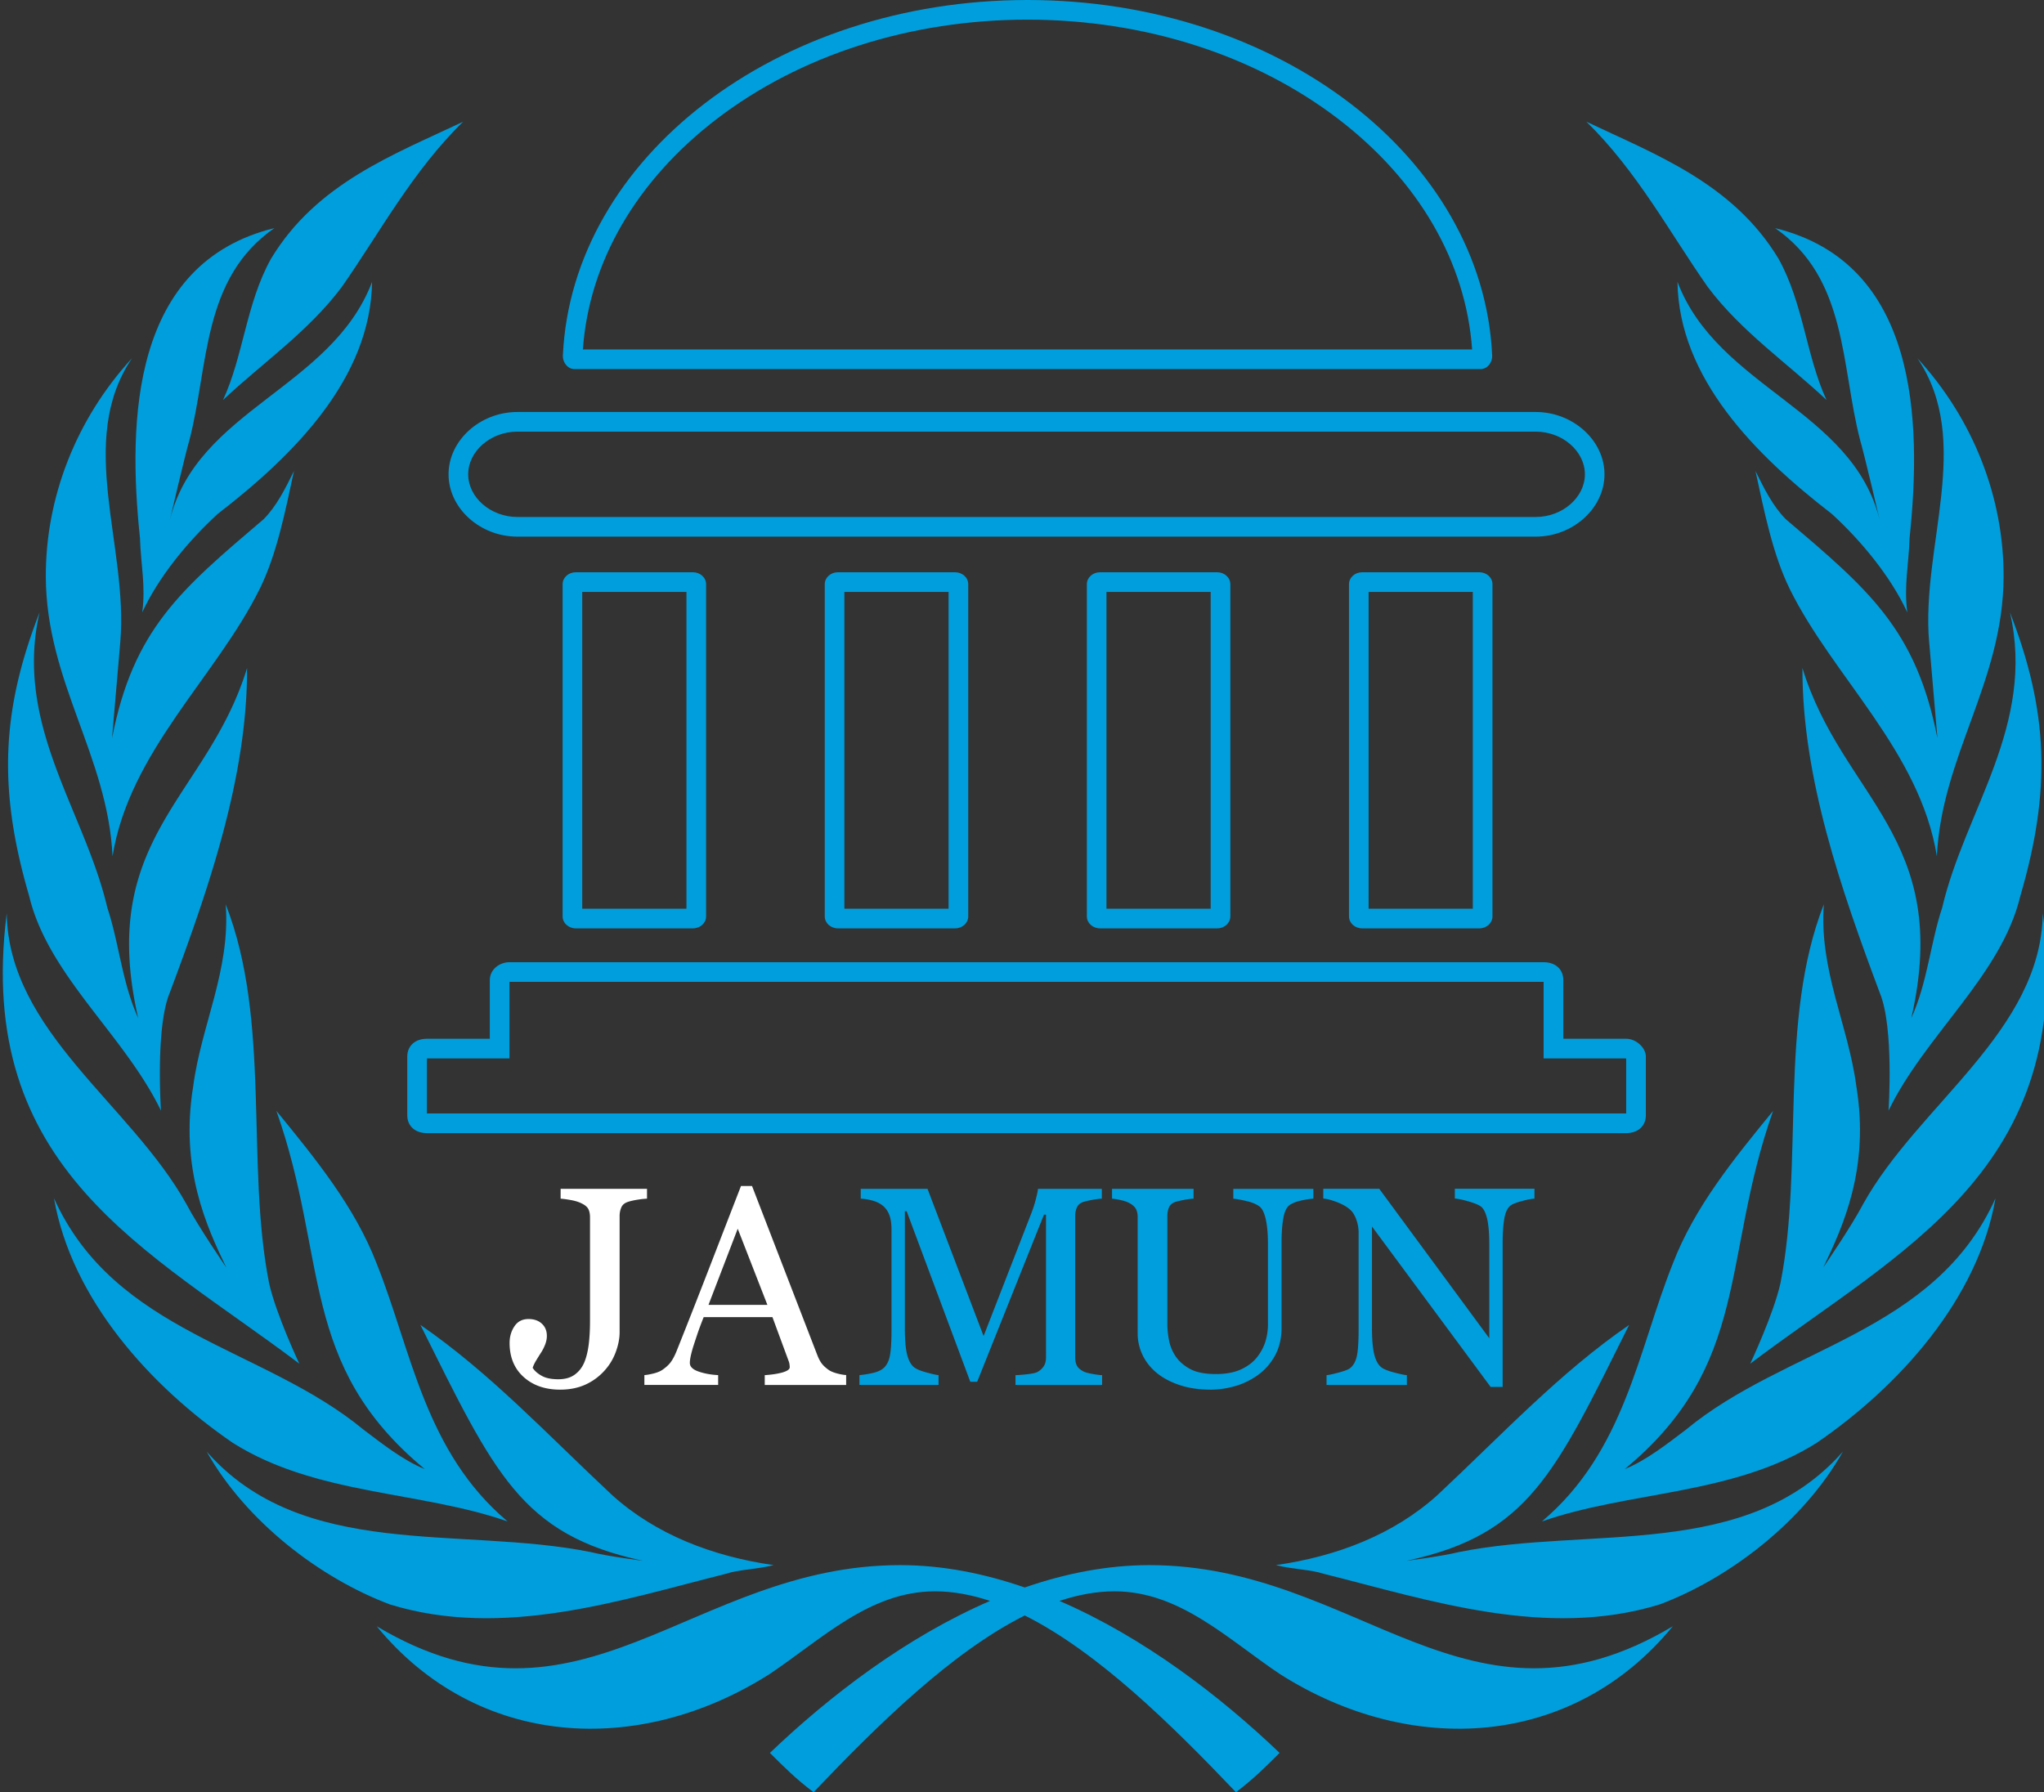
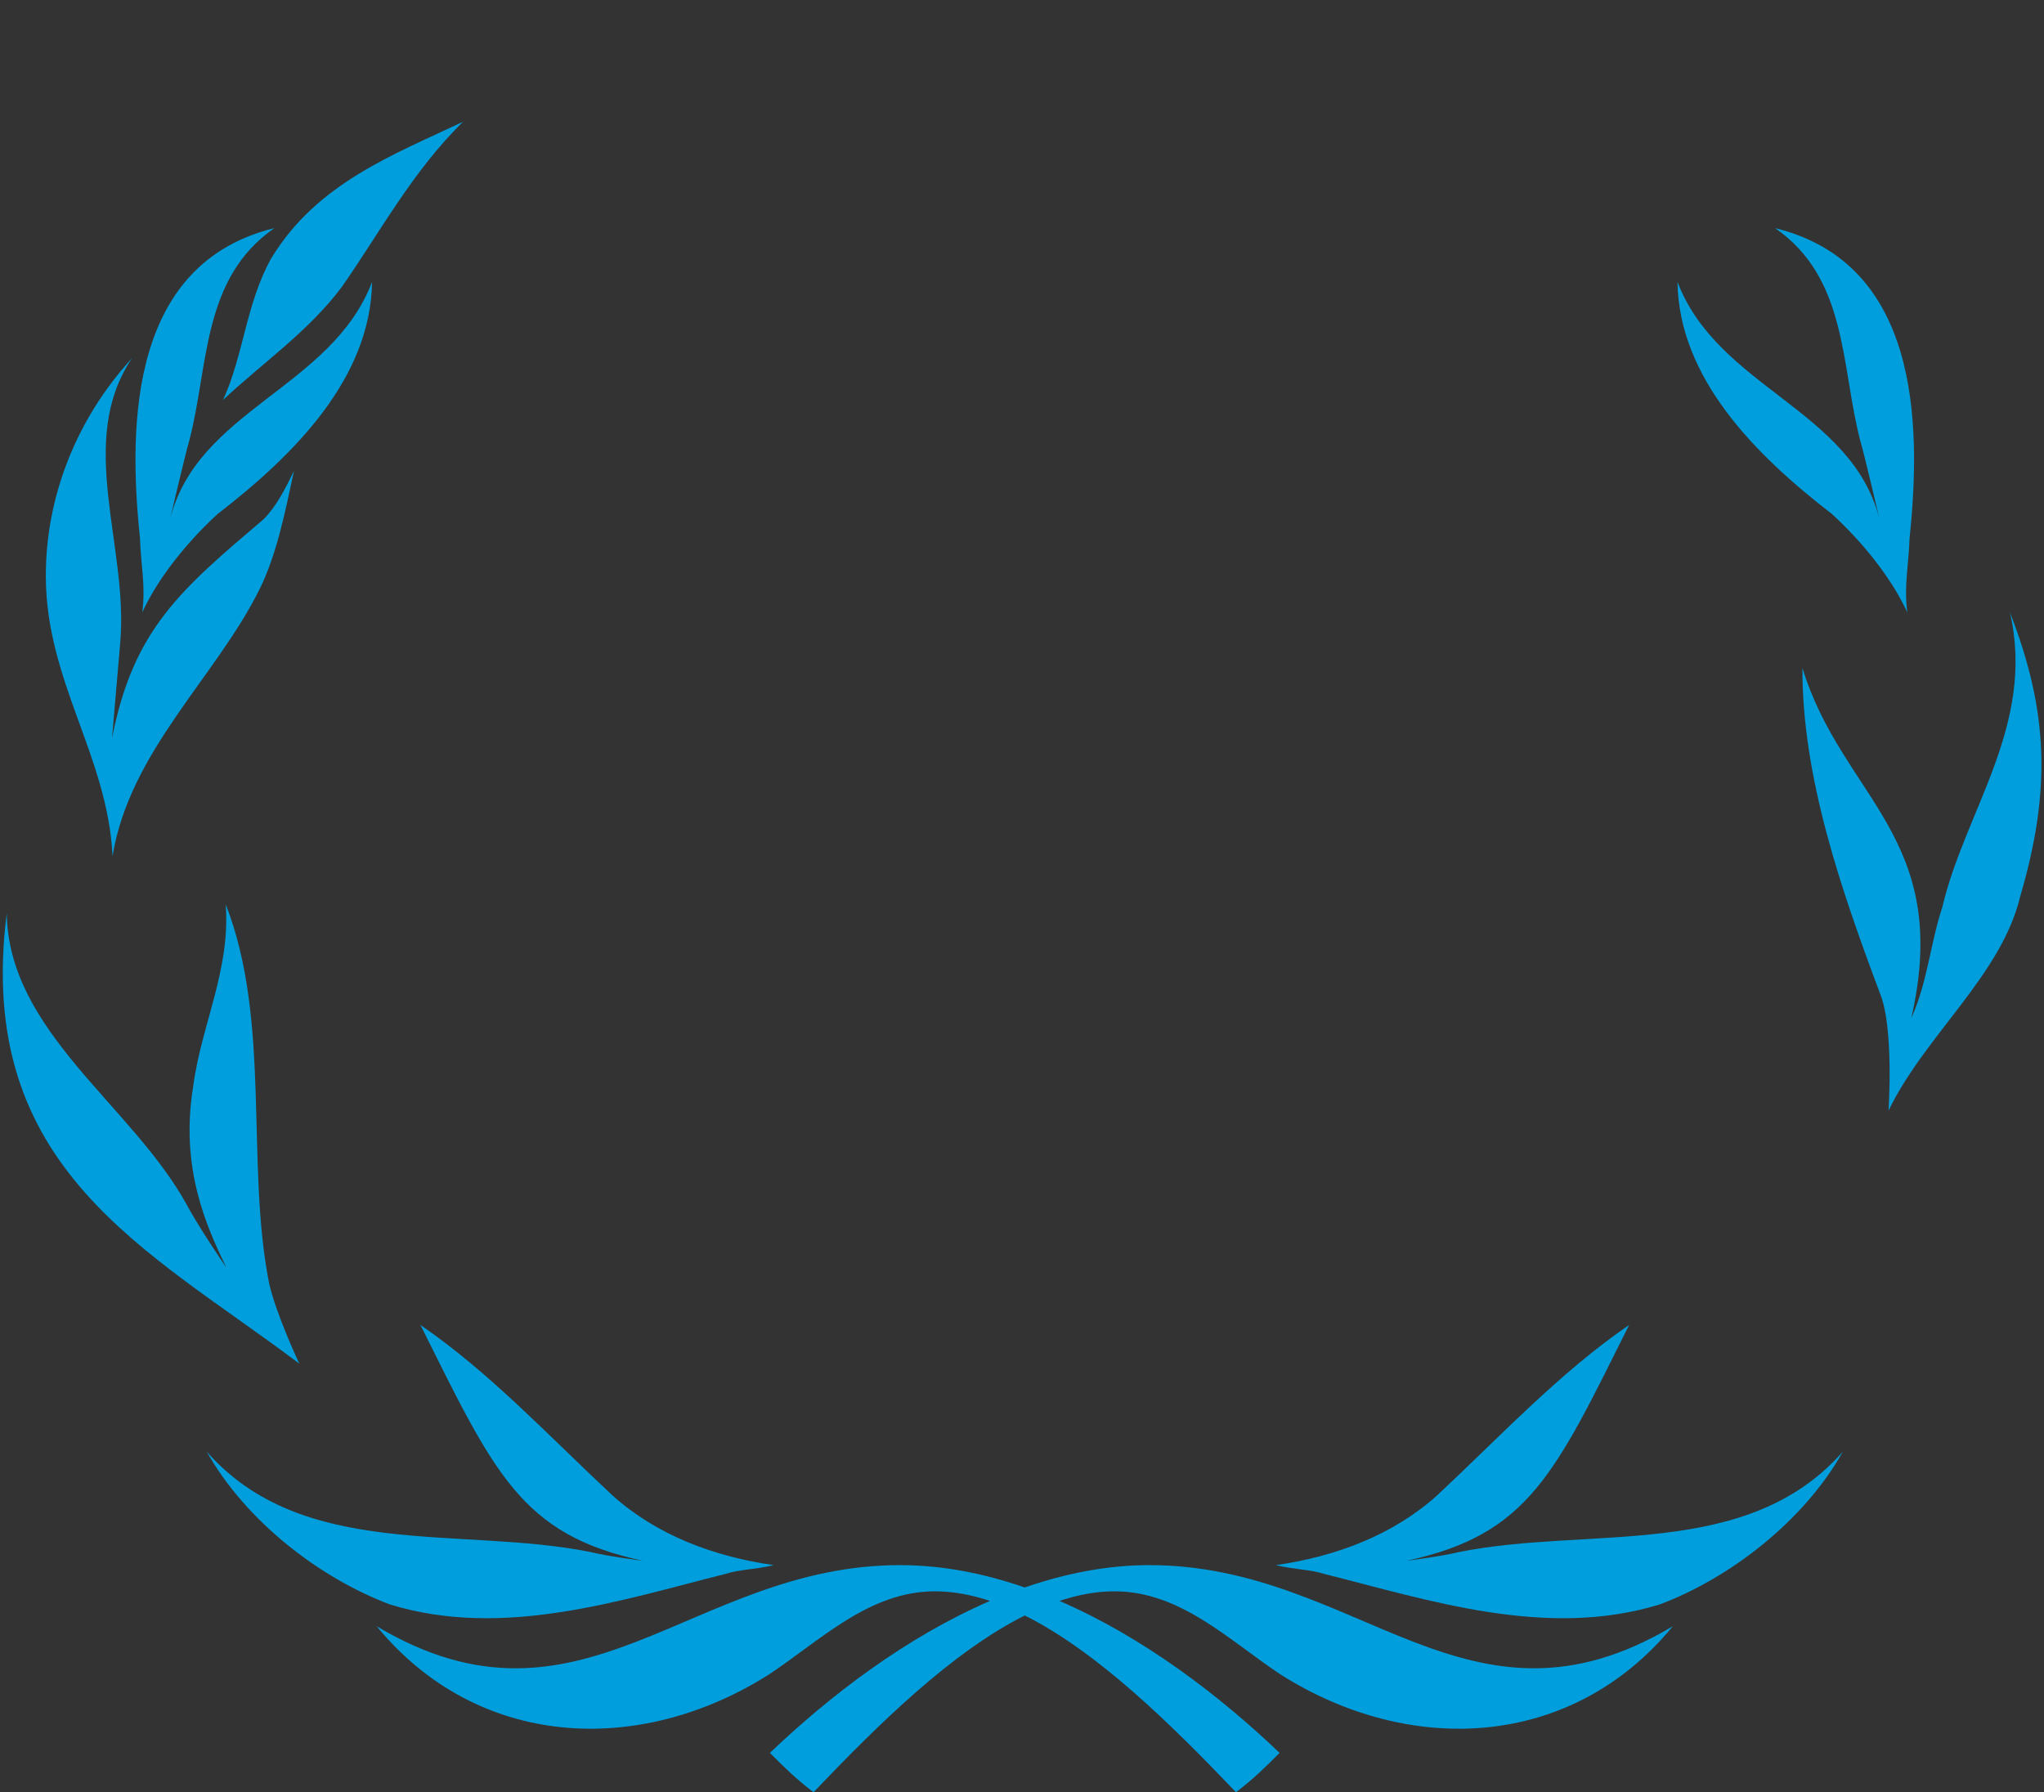
<svg xmlns="http://www.w3.org/2000/svg" id="Layer_1" data-name="Layer 1" viewBox="0 0 468 410.4">
  <rect x="0" y="0" width="468" height="410.4" fill="#333333" stroke="none" />
  <defs>
    <style>.cls-1{fill:#fff}.cls-1,.cls-2{stroke-width:0}.cls-2{fill:#009edc}</style>
  </defs>
-   <path d="M353.43 224.83v17.53h18.82s.06.03.09.05v12.56H97.74v-12.61h18.91v-17.53zm0-4.5H116.65c-2.25 0-4.5 1.63-4.5 4.08v13.45h-14.4c-2.7 0-4.5 1.63-4.5 4.08v13.45c0 2.45 1.8 4.08 4.5 4.08h274.59c2.7 0 4.5-1.63 4.5-4.08v-13.45c0-2.04-2.25-4.08-4.5-4.08h-14.4v-13.45c0-2.45-1.8-4.08-4.5-4.08ZM351.63 98.84c6.1 0 11.25 4.47 11.25 9.77s-5.15 9.77-11.25 9.77H118.45c-6.1 0-11.25-4.47-11.25-9.77s5.15-9.77 11.25-9.77h233.17m0-4.5H118.45c-8.55 0-15.75 6.52-15.75 14.27s7.2 14.27 15.75 14.27h233.17c8.55 0 15.75-6.52 15.75-14.27s-7.2-14.27-15.75-14.27M337.22 135.54v72.54h-23.86v-72.54zm1.5-4.5h-26.85c-1.66 0-3 1.22-3 2.72v76.1c0 1.5 1.35 2.72 3 2.72h26.85c1.66 0 3-1.22 3-2.72v-76.1c0-1.5-1.35-2.72-3-2.72M277.2 135.54v72.54h-23.86v-72.54zm1.5-4.5h-26.85c-1.66 0-3 1.22-3 2.72v76.1c0 1.5 1.35 2.72 3 2.72h26.85c1.66 0 3-1.22 3-2.72v-76.1c0-1.5-1.35-2.72-3-2.72M157.17 135.54v72.54h-23.86v-72.54zm1.5-4.5h-26.85c-1.66 0-3 1.22-3 2.72v76.1c0 1.5 1.35 2.72 3 2.72h26.85c1.66 0 3-1.22 3-2.72v-76.1c0-1.5-1.35-2.72-3-2.72M235.26 4.5c26.76 0 52.06 8.1 71.23 22.8 18.35 14.08 29.16 32.74 30.57 52.72h-203.6c1.41-19.97 12.22-38.64 30.57-52.72 19.17-14.7 44.46-22.8 71.23-22.8m0-4.5c-57.47 0-104.3 36.16-106.38 81.38-.08 1.71 1.17 3.14 2.66 3.14h207.45c1.49 0 2.74-1.43 2.66-3.14C339.57 36.16 292.74 0 235.26 0M217.19 135.54v72.54h-23.86v-72.54zm1.5-4.5h-26.85c-1.66 0-3 1.22-3 2.72v76.1c0 1.5 1.35 2.72 3 2.72h26.85c1.66 0 3-1.22 3-2.72v-76.1c0-1.5-1.35-2.72-3-2.72" class="cls-2" />
-   <path d="M148.13 274.48c-.59.02-1.32.1-2.2.24-.87.14-1.62.31-2.23.52-.72.25-1.2.67-1.45 1.27-.25.59-.38 1.23-.38 1.93v26.61c0 1.39-.28 2.87-.84 4.43s-1.37 2.95-2.45 4.18a13.2 13.2 0 0 1-4.44 3.35c-1.72.8-3.68 1.2-5.89 1.2-3.43 0-6.22-.97-8.36-2.9q-3.21-2.895-3.21-7.8c0-1.43.37-2.71 1.11-3.81.74-1.11 1.81-1.66 3.22-1.66 1.26 0 2.28.35 3.05 1.06s1.15 1.64 1.15 2.8c0 .68-.14 1.35-.41 2.03s-.58 1.28-.92 1.8c-.32.49-.67 1.06-1.07 1.71s-.68 1.25-.85 1.77q.66 1.05 2.07 1.83c.94.53 2.2.79 3.78.79s2.8-.35 3.78-1.06 1.71-1.65 2.2-2.83c.46-1.1.79-2.45 1-4.05.2-1.6.3-3.4.3-5.38v-23.76c0-.74-.12-1.36-.36-1.85-.24-.5-.74-.93-1.5-1.31-.65-.34-1.47-.6-2.45-.78s-1.79-.29-2.42-.33v-2.25h19.78v2.25ZM193.74 317.14H175.1v-2.25c1.64-.11 3.01-.32 4.09-.63 1.08-.32 1.63-.71 1.63-1.17 0-.19-.02-.42-.06-.7-.04-.27-.1-.52-.19-.73l-3.71-10.06h-15.74c-.59 1.48-1.07 2.76-1.44 3.86s-.7 2.11-1 3.04c-.27.91-.46 1.65-.57 2.21s-.16 1.03-.16 1.39c0 .84.66 1.5 1.99 1.96s2.82.74 4.49.82v2.25h-16.89v-2.25c.55-.04 1.23-.16 2.05-.36s1.5-.47 2.02-.81c.84-.57 1.5-1.17 1.96-1.79s.92-1.48 1.36-2.58c2.25-5.63 4.74-11.96 7.46-18.99s5.14-13.28 7.27-18.77h2.53l14.95 38.73c.32.82.67 1.49 1.07 1.99.4.51.96 1 1.67 1.49.48.29 1.12.54 1.9.74s1.43.31 1.96.33v2.25Zm-18.04-18.35-6.79-17.43-6.69 17.43h13.49Z" class="cls-1" />
-   <path d="M252.32 317.14h-19.81v-2.25c.72-.02 1.64-.09 2.77-.22s1.9-.3 2.32-.54q.975-.6 1.44-1.38c.3-.52.46-1.17.46-1.95v-32.66h-.47l-15.29 38.26h-1.58l-14.57-39.05h-.41v26.8c0 2.59.16 4.57.49 5.92q.495 2.025 1.5 2.91c.46.44 1.42.87 2.88 1.27 1.45.4 2.4.61 2.84.63v2.25h-18.11v-2.25c.95-.08 1.94-.24 2.99-.47 1.04-.23 1.85-.58 2.42-1.04.74-.59 1.24-1.5 1.52-2.72.27-1.22.41-3.27.41-6.14v-22.97c0-1.33-.16-2.42-.47-3.26s-.77-1.53-1.36-2.06c-.65-.57-1.45-.99-2.4-1.27-.95-.27-1.89-.43-2.81-.47v-2.25h15.29l12.84 33.71 10.96-28.2c.4-1.03.74-2.12 1.03-3.25.28-1.13.44-1.88.46-2.26h14.62v2.25c-.59.02-1.34.12-2.26.29s-1.58.33-2.01.47c-.72.25-1.2.67-1.45 1.27-.25.59-.38 1.23-.38 1.93v32.37c0 .74.12 1.36.38 1.87.25.51.74.95 1.45 1.33.38.21 1.05.41 2.02.58q1.455.27 2.31.3v2.25ZM300.7 274.48c-.59.02-1.45.15-2.59.38s-2.06.58-2.78 1.04c-.72.49-1.21 1.49-1.49 3.01-.27 1.52-.41 3.38-.41 5.57V304c0 2.49-.52 4.65-1.55 6.49a13.56 13.56 0 0 1-4.08 4.53c-1.66 1.14-3.42 1.96-5.26 2.45-1.84.5-3.61.74-5.29.74-2.7 0-5.1-.35-7.2-1.06-2.11-.71-3.88-1.66-5.31-2.86-1.41-1.2-2.48-2.58-3.19-4.13-.72-1.55-1.07-3.17-1.07-4.86v-26.55c0-.74-.12-1.36-.36-1.85-.24-.5-.73-.95-1.47-1.38-.53-.29-1.2-.53-2.02-.71s-1.5-.29-2.02-.33v-2.25h18.67v2.25c-.59.02-1.33.12-2.23.29s-1.55.33-1.97.47q-1.08.375-1.44 1.26c-.24.59-.36 1.23-.36 1.93v24.79c0 1.2.13 2.46.4 3.78.26 1.32.78 2.54 1.56 3.68.82 1.16 1.94 2.11 3.35 2.85s3.35 1.11 5.81 1.11c2.32 0 4.26-.37 5.83-1.11s2.81-1.71 3.71-2.91q1.29-1.71 1.83-3.57c.36-1.24.54-2.5.54-3.76v-18.4c0-2.34-.17-4.25-.51-5.74s-.83-2.46-1.48-2.92c-.74-.53-1.74-.94-3.02-1.23s-2.25-.46-2.92-.51v-2.25h18.33v2.25ZM351.31 274.48c-.59.02-1.5.19-2.72.51s-2.1.64-2.62.98c-.76.53-1.27 1.54-1.53 3.04s-.39 3.4-.39 5.7v32.88h-2.75l-27.17-36.74v23.16c0 2.59.16 4.59.49 5.98q.495 2.085 1.5 2.97c.48.46 1.49.9 3 1.3q2.28.6 3 .63v2.25h-18.39v-2.25c.57-.04 1.53-.25 2.88-.62s2.19-.7 2.53-1c.74-.59 1.24-1.49 1.52-2.71.27-1.21.41-3.29.41-6.22v-22.12q0-1.455-.51-2.91c-.34-.97-.79-1.72-1.36-2.25-.76-.7-1.79-1.29-3.08-1.79-1.3-.5-2.34-.76-3.14-.81v-2.25h12.81l25.2 34.23v-21.36c0-2.62-.17-4.62-.5-6.03-.34-1.4-.82-2.34-1.45-2.8-.59-.4-1.55-.79-2.89-1.17s-2.35-.59-3.05-.63v-2.25h18.23v2.25ZM36.86 254.33s-1.3-19.06 1.99-26.95c8.86-23.69 17.8-49.39 17.72-74.41-9.08 29.69-34.4 38.77-24.93 80.15-3.7-8.14-4.37-17.17-7.07-25.28-5.18-22.21-21.45-41.82-15.51-67.62-8.82 22.69-9.48 40.68-2.38 64.96 4.33 18.17 21.82 31.83 30.18 49.15" class="cls-2" />
  <path d="M59.45 134.89c3.96-8.02 5.91-18.03 7.86-27.04-1.98 4.01-3.96 8.02-6.94 11.03-18.9 16.09-29.84 25.14-34.72 50.17l1.89-22.01c1.89-22.01-10.2-45.96 2.69-65.02-12.92 14.06-19.82 32.1-19.74 50.1.11 24 14.17 40.94 15.28 63.94 3.88-24.02 23.77-41.12 33.67-61.17ZM51.05 91.61c8.74-8.27 19.5-15.61 27.18-25.86 8.61-12.27 16.17-26.52 27.81-37.88-15.76 7.49-33.54 14.04-43.99 31.38-5.68 10.18-6.31 22.21-10.99 32.36Z" class="cls-2" />
  <path d="M32.57 140.22c3.75-8.12 10.49-16.33 17.29-22.55 17.57-13.55 35.01-31.1 35.33-53.12-9.24 24.3-40.06 29.26-46.28 54.46 0 0 3.53-15.12 4.44-18.15 4.47-17.15 2.85-37.11 19.48-48.63-32.72 8.02-33.61 44.07-30.78 70.99.18 6 1.34 10.97.52 16.99ZM68.53 312.26s-5.34-11.33-6.92-18.44c-5.4-27.37.52-60.08-9.93-86.74 1.12 15.09-5.62 27.72-7.44 41.64-3.1 18.85 3.11 32.24 7.57 41.52 0 0-6.45-9.4-9.15-14.56-12.67-22.79-40.71-39.46-41.12-66.54-7.44 58.67 32.5 77.05 66.99 103.12M166.15 360.39c3-1 6.99-1 10.99-2-13.98-2-26.96-7-36.95-16-14.98-14-27.96-28-43.94-39.01 16.98 34 22.97 48.01 50.93 54.01 0 0-7.99-1-11.98-2-29.96-6-65.91 2-87.88-23 8.99 16 25.97 29 41.94 35 25.97 8 52.93-1 76.9-7Z" class="cls-2" />
-   <path d="M116.22 348.39c-18.97-16-21.97-39.01-29.96-59.01-4.99-13-13.98-24-22.97-35 11.98 34 4.99 58.01 33.95 82.01-4.99-2-9.99-6-13.98-9-22.97-19-56.92-22-70.9-53.01 3.99 23 21.97 43.01 40.94 56.01 18.97 12 42.94 11 62.92 18M441.71 147.05l1.89 22.01c-4.88-25.03-15.82-34.08-34.72-50.17-2.98-3.01-4.96-7.02-6.94-11.03 1.96 9.01 3.91 19.02 7.86 27.04 9.89 20.05 29.79 37.15 33.67 61.17 1.11-23 15.17-39.93 15.28-63.94.08-18-6.82-36.04-19.74-50.1 12.89 19.06.8 43.01 2.69 65.02ZM417.46 290.24c4.46-9.28 10.68-22.67 7.57-41.52-1.82-13.92-8.56-26.55-7.44-41.64-10.44 26.66-4.53 59.37-9.93 86.74-1.58 7.11-6.92 18.44-6.92 18.44 34.49-26.07 74.43-44.44 66.99-103.12-.42 27.07-28.45 43.75-41.12 66.53-2.7 5.17-9.15 14.56-9.15 14.56Z" class="cls-2" />
  <path d="M425.92 100.86c.91 3.03 4.44 18.15 4.44 18.15-6.22-25.21-37.04-30.16-46.28-54.46.32 22.02 17.76 39.57 35.33 53.12 6.8 6.21 13.54 14.43 17.29 22.55-.81-6.03.34-11 .52-16.99 2.83-26.93 1.94-62.98-30.78-70.99 16.63 11.52 15.02 31.48 19.48 48.63ZM444.69 207.84c-2.7 8.11-3.37 17.14-7.07 25.28 9.47-41.38-15.84-50.46-24.93-80.15-.08 25.02 8.86 50.72 17.72 74.41 3.29 7.89 1.99 26.95 1.99 26.95 8.36-17.32 25.85-30.98 30.18-49.15 7.1-24.28 6.44-42.27-2.38-64.96 5.94 25.8-10.33 45.42-15.51 67.62M263.17 358.39c-9.67 0-19.26 1.91-28.54 5.12-9.28-3.21-18.86-5.12-28.54-5.12-47.94 0-72.9 42.01-119.84 14 22.97 28 59.92 30 89.88 11 11.98-8 22.97-19 37.95-19 4.15 0 8.36.79 12.6 2.2-19.22 8.3-36.74 21.74-50.4 34.8 3 3 5.99 6 9.99 9 14.83-15.56 31.66-32.11 48.36-40.47 16.71 8.37 33.53 24.91 48.36 40.47 3.99-3 6.99-6 9.99-9-13.66-13.06-31.18-26.5-50.4-34.8 4.24-1.41 8.45-2.2 12.6-2.2 14.98 0 25.97 11 37.95 19 29.96 19 66.91 17 89.88-11-46.94 28-71.9-14-119.84-14" class="cls-2" />
-   <path d="M418.21 91.61c-4.68-10.15-5.31-22.18-10.99-32.36-10.46-17.33-28.24-23.89-43.99-31.38 11.64 11.37 19.19 25.61 27.81 37.88 7.68 10.24 18.44 17.58 27.18 25.86ZM386 327.39c-3.99 3-8.99 7-13.98 9 28.96-24 21.97-48.01 33.95-82.01-8.99 11-17.98 22-22.97 35-7.99 20-10.99 43.01-29.96 59.01 19.97-7 43.94-6 62.92-18 18.97-13 36.95-33 40.94-56.01-13.98 31-47.94 34-70.9 53.01" class="cls-2" />
  <path d="M334.07 355.39c-3.99 1-11.98 2-11.98 2 27.96-6 33.95-20 50.93-54.01-15.98 11-28.96 25-43.94 39.01-9.99 9-22.97 14-36.95 16 3.99 1 7.99 1 10.99 2 23.97 6 50.93 15 76.9 7 15.98-6 32.96-19 41.94-35-21.97 25-57.92 17-87.88 23Z" class="cls-2" />
</svg>